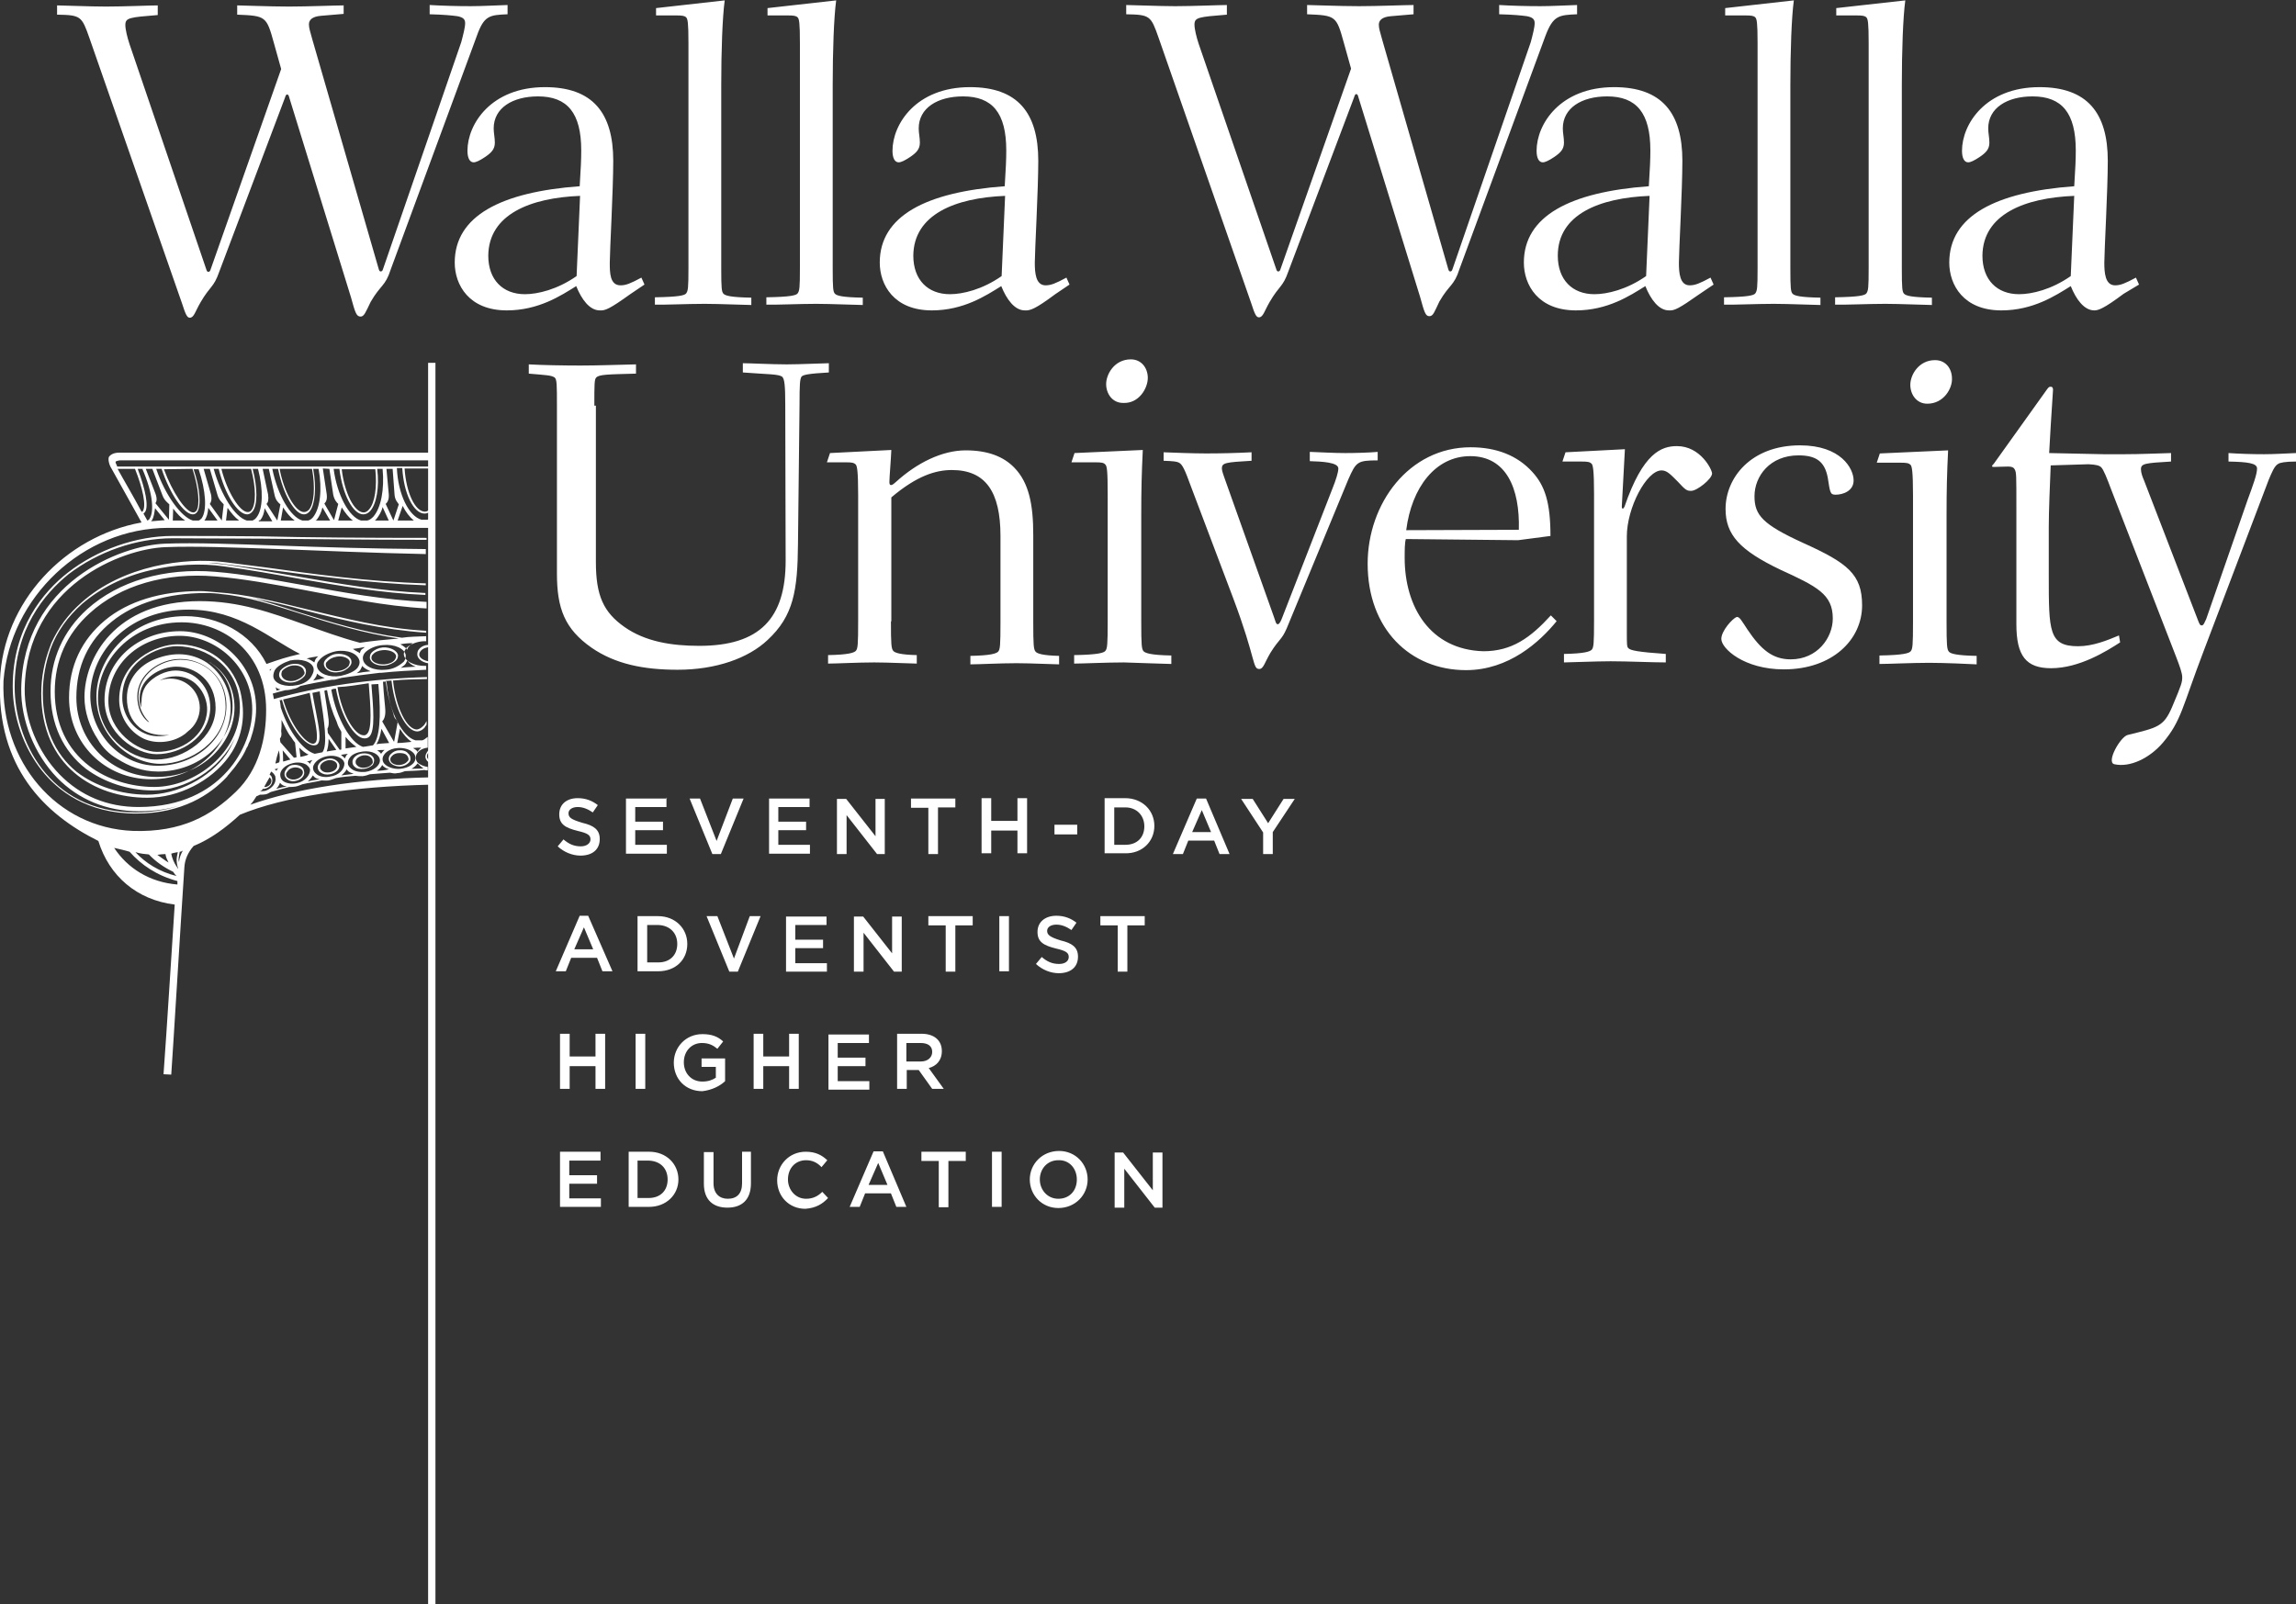
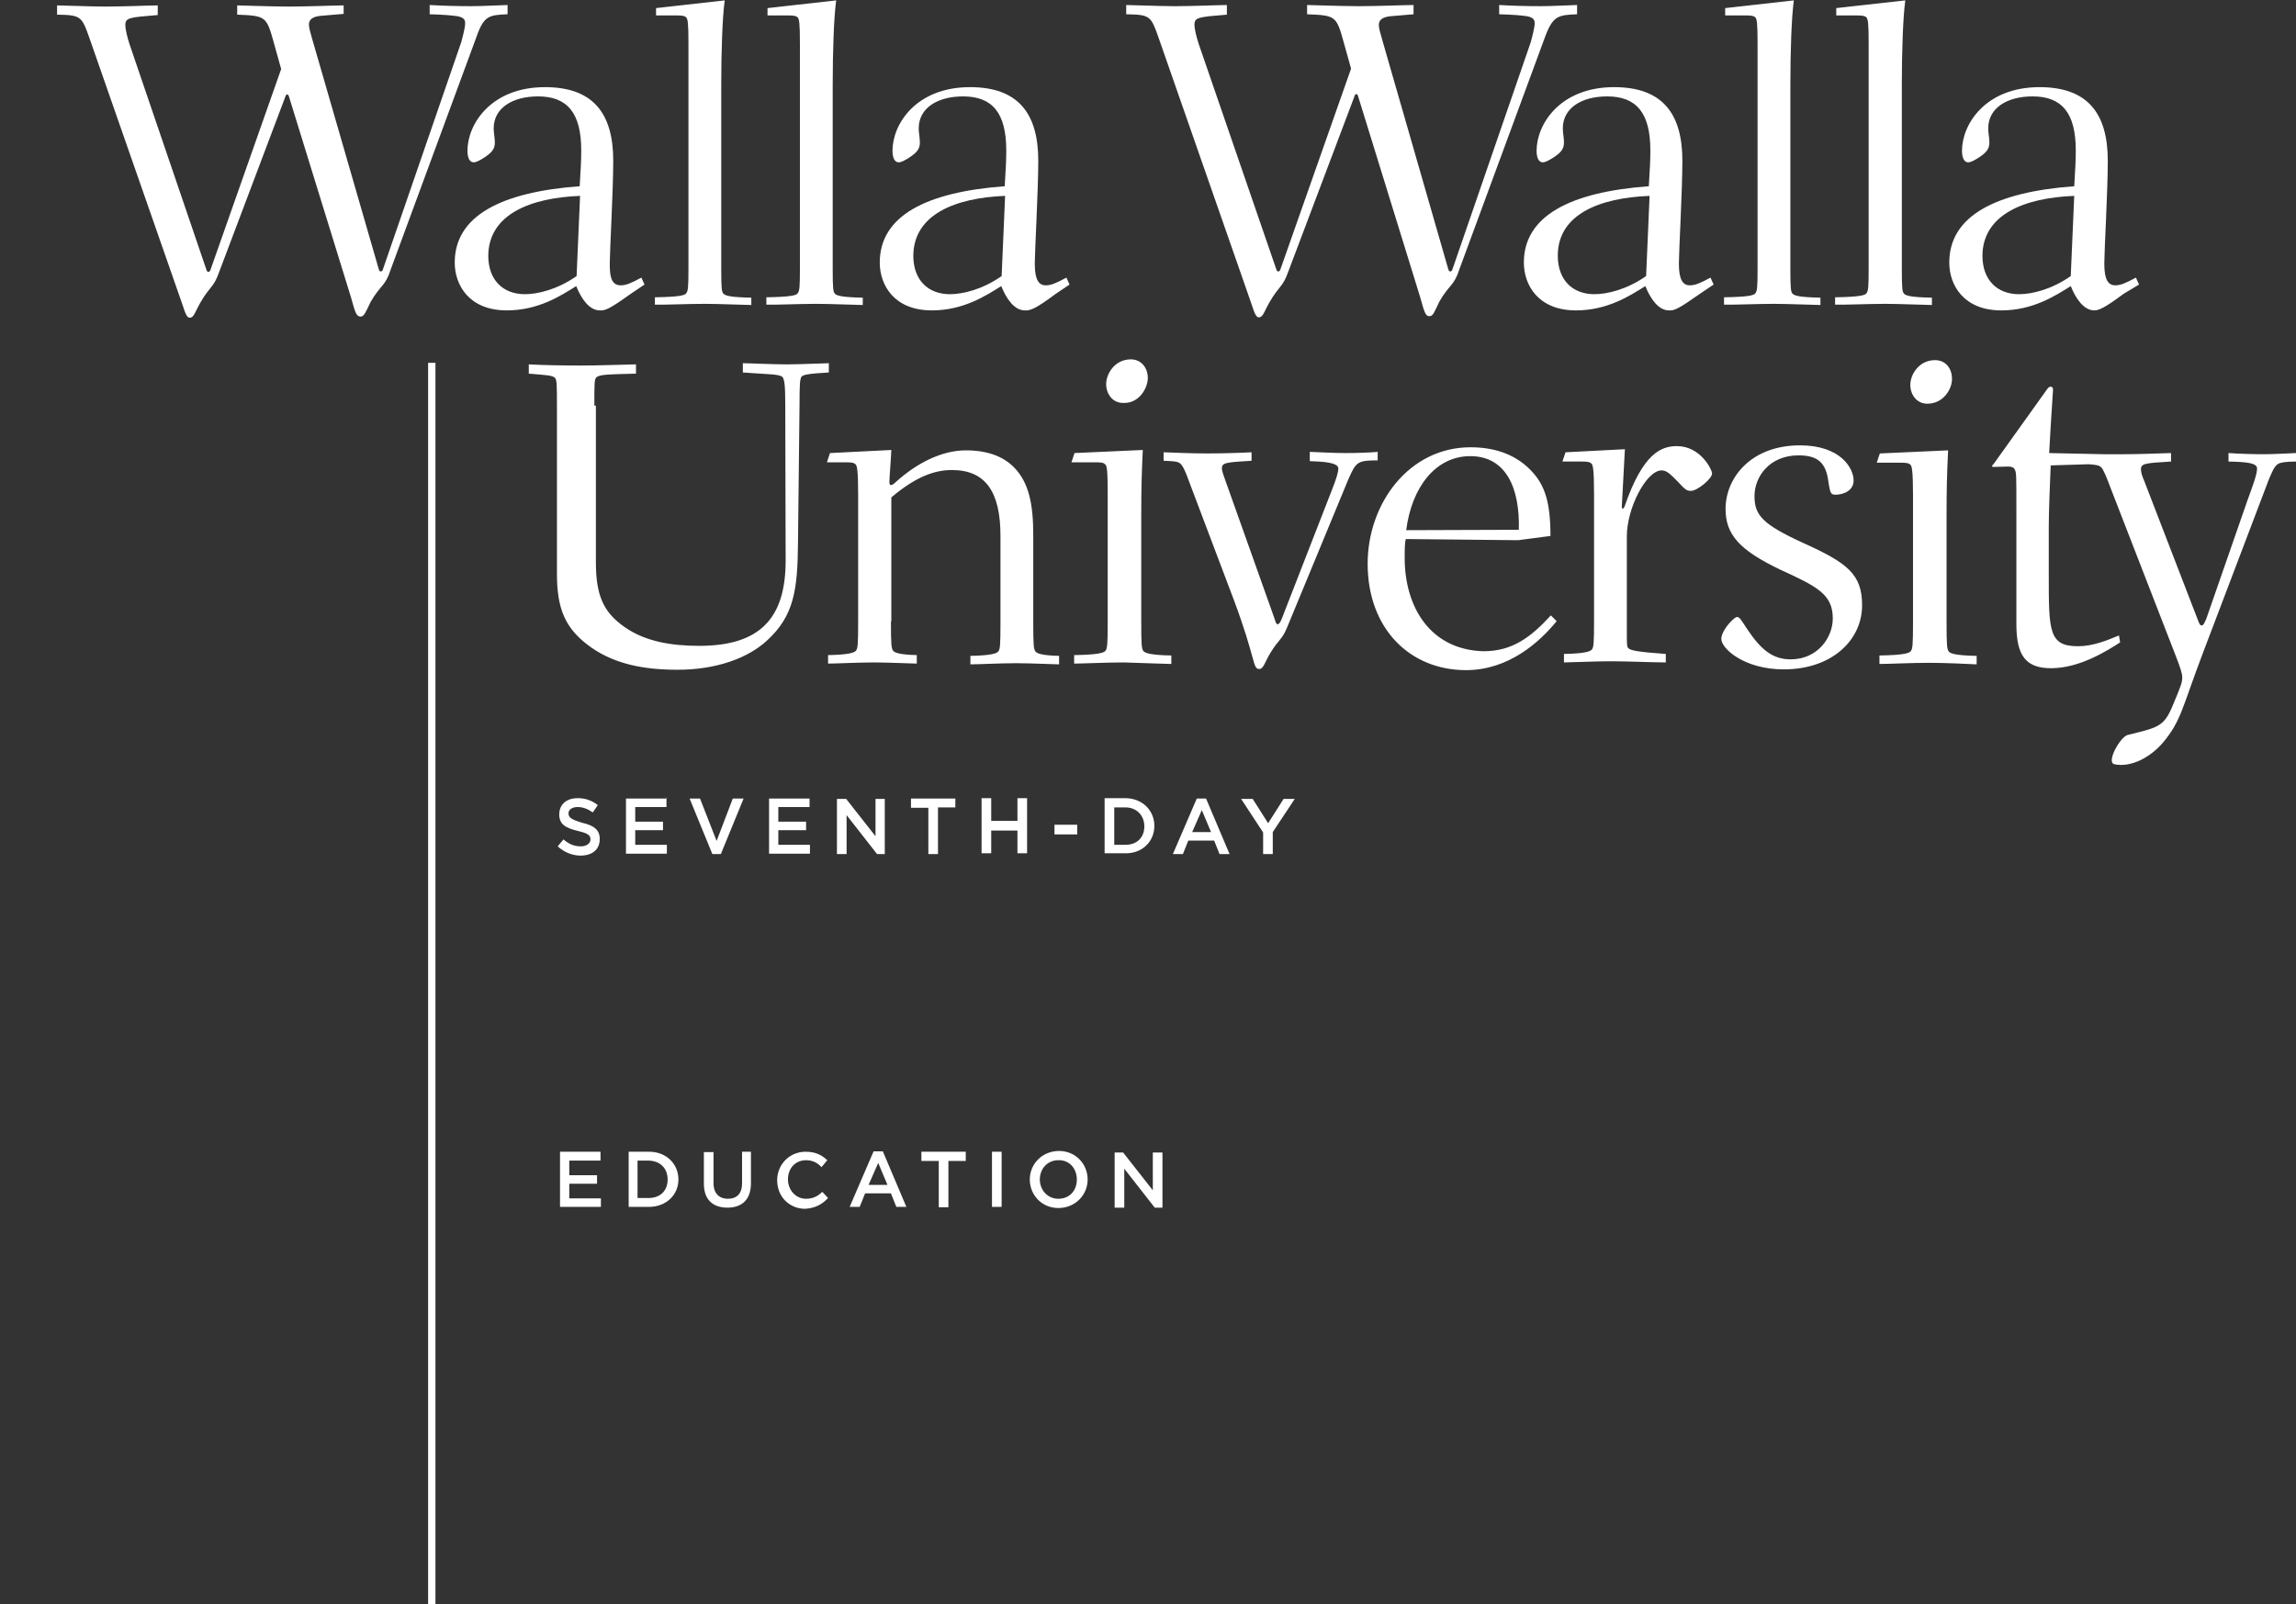
<svg xmlns="http://www.w3.org/2000/svg" version="1.1" id="Ebene_1" x="0px" y="0px" viewBox="0 212.9 595.3 416" enable-background="new 0 212.9 595.3 416" xml:space="preserve">
  <rect x="0" y="212.9" width="595.3" height="416" fill="#333333" stroke="none" />
  <g>
    <path fill="#FFFFFF" d="M147.4,423.8c0-0.9,0.9-1.6,2.4-1.6c1.3,0,2.6,0.5,3.9,1.4l1.3-1.9c-1.4-1.1-3.1-1.8-5.2-1.8   c-2.9,0-4.8,1.6-4.8,4.2c0,2.6,1.6,3.5,4.8,4.3c2.6,0.6,3.3,1.1,3.3,2.2c0,1-1,1.8-2.5,1.8c-1.8,0-3.1-0.6-4.5-1.8l-1.5,1.8   c1.6,1.5,3.8,2.4,5.9,2.4c3,0,5-1.5,5-4.3c0-2.4-1.5-3.5-4.5-4.2C148,425.4,147.4,424.9,147.4,423.8 M172.9,420h-10.6v14.3h10.6   V432h-8.2v-3.8h7.2V426h-7.2v-3.8h8.1v-2.4h0.1V420z M185.8,431l-4.3-11h-2.7l5.9,14.4h2.2l5.9-14.4h-2.8L185.8,431z M209.9,420   h-10.5v14.3H210V432h-8.2v-3.8h7.2V426h-7.2v-3.8h8.1L209.9,420L209.9,420z M227.1,429.9l-7.7-9.8h-2.4v14.3h2.5v-10.1l7.9,10.1h2   v-14.3H227v9.8H227.1z M243.2,422.3h4.5V420h-11.5v2.4h4.5v12h2.5v-12H243.2z M263.8,428.3v5.9h2.5v-14.3h-2.5v5.9H257v-5.9h-2.5   v14.3h2.5v-5.9H263.8z M279.3,426.8h-5.9v2.5h5.9V426.8z M299.3,427.1c0-4-3.1-7.2-7.6-7.2h-5.3v14.3h5.3   C296.2,434.3,299.3,431.1,299.3,427.1 M296.7,427.2c0,2.9-1.9,4.8-4.9,4.8h-2.9v-9.7h2.9C294.7,422.3,296.7,424.4,296.7,427.2    M312.7,420h-2.4l-6.2,14.4h2.6l1.4-3.5h6.7l1.4,3.5h2.6L312.7,420z M314,428.7h-4.9l2.5-5.7L314,428.7z M330,428.7l5.7-8.6h-2.9   l-4,6.3l-4-6.3h-3l5.7,8.7v5.6h2.5L330,428.7L330,428.7z" />
-     <path fill="#FFFFFF" d="M152.5,450.4h-2.2l-6.2,14.4h2.6l1.4-3.5h6.7l1.4,3.5h2.6L152.5,450.4z M153.8,459.1h-4.9l2.5-5.7   L153.8,459.1z M178.2,457.7c0-4-3.1-7.2-7.6-7.2h-5.3v14.3h5.3C175.2,464.8,178.2,461.8,178.2,457.7 M175.6,457.7   c0,2.9-1.9,4.8-4.9,4.8h-2.9v-9.7h2.9C173.6,452.9,175.6,454.8,175.6,457.7 M190.3,461.5l-4.3-11h-2.8l5.9,14.4h2.2l5.9-14.4h-2.8   L190.3,461.5z M214.4,450.6h-10.6v14.3h10.6v-2.2h-8.2v-3.9h7.2v-2.2h-7.2v-3.8h8.1v-2.2L214.4,450.6L214.4,450.6z M231.5,460.4   l-7.7-9.8h-2.4v14.3h2.5v-10.1l7.9,10.1h2v-14.3h-2.5v9.8H231.5z M247.7,452.9h4.5v-2.4h-11.5v2.4h4.5v12h2.5v-12H247.7z    M259.1,464.8h2.5v-14.3h-2.5V464.8z M271.5,454.3c0-0.9,0.9-1.6,2.4-1.6c1.3,0,2.6,0.5,3.9,1.4l1.3-1.9c-1.4-1.1-3.1-1.8-5.2-1.8   c-2.9,0-4.9,1.6-4.9,4.2c0,2.6,1.6,3.5,4.8,4.3c2.6,0.6,3.3,1.1,3.3,2.2c0,1.1-1,1.8-2.5,1.8c-1.8,0-3.1-0.6-4.5-1.8l-1.5,1.8   c1.6,1.5,3.8,2.4,5.9,2.4c3,0,5-1.5,5-4.3c0-2.4-1.5-3.5-4.5-4.2C272.1,455.9,271.5,455.3,271.5,454.3 M292.3,452.9h4.5v-2.4h-11.5   v2.4h4.5v12h2.5v-12H292.3z" />
-     <path fill="#FFFFFF" d="M154.4,489.4v5.9h2.5V481h-2.5v5.9h-6.7V481h-2.5v14.3h2.5v-5.9H154.4z M164.8,495.3h2.5V481h-2.5V495.3z    M188,493.3v-5.9h-6.1v2.2h3.7v2.8c-0.9,0.6-2,1-3.5,1c-2.9,0-4.8-2.2-4.8-5c0-2.8,1.9-5,4.7-5c1.8,0,2.9,0.6,4,1.5l1.5-1.9   c-1.4-1.3-3-1.9-5.4-1.9c-4.3,0-7.4,3.4-7.4,7.4c0,4.2,3,7.4,7.4,7.4C184.6,495.6,186.6,494.6,188,493.3 M204.6,489.4v5.9h2.5V481   h-2.5v5.9h-6.7V481h-2.5v14.3h2.5v-5.9H204.6z M225.3,481.2h-10.5v14.3h10.6v-2.2h-8.2v-3.9h7.2v-2.2h-7.2v-3.8h8.1L225.3,481.2   L225.3,481.2z M244.7,495.3l-3.9-5.4c1.9-0.5,3.4-1.9,3.4-4.4c0-2.8-2-4.5-5.3-4.5h-6.3v14.3h2.5v-4.9h3.1l3.5,4.9h3.1v0H244.7z    M241.7,485.7c0,1.4-1.1,2.5-3,2.5H235v-4.8h3.7C240.6,483.4,241.7,484.2,241.7,485.7" />
    <path fill="#FFFFFF" d="M155.7,511.6h-10.5v14.3h10.6v-2.2h-8.2v-3.8h7.2v-2.2h-7.2v-3.8h8.1L155.7,511.6L155.7,511.6z    M175.9,518.8c0-4-3.1-7.2-7.6-7.2H163v14.3h5.3C172.7,525.9,175.9,522.8,175.9,518.8 M173.1,518.8c0,2.9-1.9,4.8-4.9,4.8h-2.9   v-9.7h2.9C171.2,514,173.1,515.9,173.1,518.8 M194.9,511.6h-2.5v8.2c0,2.6-1.3,4-3.7,4c-2.2,0-3.7-1.4-3.7-4v-8.1h-2.5v8.2   c0,4.2,2.4,6.2,6.1,6.2s6.1-2,6.1-6.3V511.6z M214.7,523.6l-1.5-1.6c-1.1,1.1-2.4,1.8-4.2,1.8c-2.8,0-4.7-2.4-4.7-5   c0-2.9,1.9-5,4.7-5c1.6,0,2.9,0.6,4,1.8l1.5-1.8c-1.4-1.3-3-2.2-5.6-2.2c-4.3,0-7.4,3.4-7.4,7.4c0,4.2,3.1,7.4,7.3,7.4   C211.6,526.2,213.3,525.1,214.7,523.6 M228.9,511.5h-2.4l-6.2,14.4h2.6l1.4-3.5h6.7l1.4,3.5h2.6L228.9,511.5z M230.1,520.2h-4.9   l2.5-5.7L230.1,520.2z M245.9,514h4.5v-2.4h-11.5v2.4h4.5v12h2.5v-12H245.9z M257.2,525.9h2.5v-14.3h-2.5V525.9z M282,518.8   c0-4-3.1-7.4-7.4-7.4c-4.4,0-7.6,3.4-7.6,7.4c0,4,3.1,7.4,7.4,7.4C278.8,526.2,282,522.8,282,518.8 M279.2,518.8c0,2.9-1.9,5-4.8,5   c-2.9,0-4.8-2.4-4.8-5c0-2.7,1.9-5,4.8-5C277.3,513.7,279.2,516,279.2,518.8 M298.9,521.6l-7.7-9.8H289v14.3h2.5v-10.1l7.9,10.1h2   v-14.3h-2.5V521.6L298.9,521.6L298.9,521.6z" />
    <path fill="#FFFFFF" d="M554.6,286.7l-0.8-1.8c-2.8,1.5-4,2-5.4,2c-2.6,0-2.8-3.3-2.8-5.9c0-2.9,0.9-18.9,0.9-26.4   c0-12.4-5.3-19.1-17.7-19.1c-14,0-20.1,9.6-20.1,16.5c0,1.9,0.6,3,1.6,3c0.6,0,1.5-0.4,3-1.4c1.6-1.1,2.5-2,2.5-3.7   c0-1.4-0.3-2.4-0.3-3.7c0-5.3,4.9-8.3,11.5-8.3c7.6,0,11.2,4.3,11.2,14c0,2.4-0.1,4.5-0.4,9.3c-20.4,1.5-32.4,7.7-32.4,19.8   c0,5.8,3.7,12.4,13.5,12.4c8.2,0,14-3.8,18-6.3c1.4,3.5,3.5,6.3,6.1,6.3c1,0,2.4-0.4,7.6-4.3L554.6,286.7z M537.8,263.7l-0.9,20.8   c-5,3.5-10.1,4.7-13.4,4.7c-5.7,0-9.5-3.7-9.5-10C514.1,268.5,524.9,264.2,537.8,263.7 M488.8,291.7c3.8,0,10.6,0.3,12.1,0.3v-1.9   c-5.3-0.1-6.7-0.5-7.2-1c-0.5-0.5-0.6-1.4-0.6-6.6v-47.6c0-8.7,0.3-17.5,0.9-21.9l-17.9,2v1.9h5.2c1.6,0,2.2,0.1,2.6,0.5   c0.4,0.4,0.6,1.3,0.6,6.7v58.3c0,5.2-0.1,5.9-0.6,6.6c-0.4,0.5-1.8,0.9-8.1,1v1.9C478.1,292,484.4,291.7,488.8,291.7 M459.9,291.7   c3.8,0,10.6,0.3,12.1,0.3v-1.9c-5.3-0.1-6.7-0.5-7.2-1c-0.5-0.5-0.6-1.4-0.6-6.6v-47.6c0-8.7,0.3-17.5,0.9-21.9l-17.8,2v1.9h5.2   c1.6,0,2.2,0.1,2.6,0.5c0.4,0.4,0.6,1.3,0.6,6.7v58.3c0,5.2-0.1,5.9-0.6,6.6c-0.4,0.5-1.8,0.9-8.1,1v1.9   C449.1,292,455.4,291.7,459.9,291.7 M440.6,289.2l3.7-2.5l-0.8-1.8c-2.8,1.5-4,2-5.4,2c-2.6,0-2.8-3.3-2.8-5.9   c0-2.9,0.9-18.9,0.9-26.4c0-12.4-5.3-19.1-17.7-19.1c-14,0-20.1,9.6-20.1,16.5c0,1.9,0.6,3,1.6,3c0.6,0,1.5-0.4,3-1.4   c1.6-1.1,2.5-2,2.5-3.7c0-1.4-0.3-2.4-0.3-3.7c0-5.3,4.9-8.3,11.5-8.3c7.6,0,11.2,4.3,11.2,14c0,2.4-0.1,4.5-0.4,9.3   c-20.4,1.5-32.4,7.7-32.4,19.8c0,5.8,3.7,12.4,13.5,12.4c8.2,0,14-3.8,18-6.3c1.4,3.5,3.5,6.3,6.1,6.3   C434.1,293.5,435.2,293,440.6,289.2 M427.7,263.7l-0.9,20.8c-5,3.5-10.1,4.7-13.4,4.7c-5.7,0-9.5-3.7-9.5-10   C403.9,268.5,414.7,264.2,427.7,263.7 M408.9,216.6v-2.4c-3.3,0.1-6.7,0.3-9.5,0.3c-3.5,0-7.4-0.1-10.7-0.3v2.4   c3.8,0.1,5.7,0.3,7.2,0.5c1.5,0.3,2,0.8,2,1.8c0,1.1-0.5,3-1,4.9l-20.3,58.9c-0.1,0.4-0.3,0.6-0.6,0.6c-0.3,0-0.4-0.3-0.5-0.6   l-17.1-59.4c-0.6-2.2-0.9-3-0.9-4c0-1.1,0.8-2,3.1-2.2l5.9-0.5v-2.4c-2.2,0-9.3,0.3-14.1,0.3c-5.3,0-11.8-0.3-13.5-0.3v2.4   c7.4,0.3,7.6,0.4,9.5,7.3l1.9,6.8l-18.3,52c-0.1,0.4-0.3,0.6-0.6,0.6c-0.3,0-0.4-0.3-0.5-0.6l-20.1-58.4c-0.6-1.8-1.1-3.9-1.1-5   c0-1.9,1-2,8.4-2.6v-2.5c-2,0-8.8,0.3-13.4,0.3c-4.3,0-11-0.3-12.7-0.3v2.4c6.2,0.1,6.4,0.4,8.4,6.1l24,68.8c0.9,2.8,1.3,3.7,2,3.7   c1.1,0,1.4-1.6,2.8-4c2.5-4.3,3.4-3.8,4.8-7.8l17.1-45.3c0.1-0.4,0.3-0.8,0.5-0.8c0.4,0,0.5,0.4,0.6,0.8l16,51.8c1.1,4,1.4,5,2.4,5   s1.3-1.1,2.6-3.8c2.6-4.5,3.8-4,5.2-8.4l22.3-60.5C402.7,216.9,404.2,216.8,408.9,216.6 M273.6,289.2l3.7-2.5l-0.8-1.8   c-2.8,1.5-4,2-5.4,2c-2.6,0-2.8-3.3-2.8-5.9c0-2.9,0.9-18.9,0.9-26.4c0-12.4-5.3-19.1-17.7-19.1c-14,0-20.1,9.6-20.1,16.5   c0,1.9,0.6,3,1.6,3c0.6,0,1.5-0.4,3-1.4c1.6-1.1,2.5-2,2.5-3.7c0-1.4-0.3-2.4-0.3-3.7c0-5.3,4.9-8.3,11.5-8.3   c7.6,0,11.2,4.3,11.2,14c0,2.4-0.1,4.5-0.4,9.3c-20.4,1.5-32.4,7.7-32.4,19.8c0,5.8,3.7,12.4,13.5,12.4c8.2,0,14-3.8,18-6.3   c1.4,3.5,3.5,6.3,6.1,6.3C267.1,293.5,268.5,293,273.6,289.2 M260.6,263.7l-0.9,20.8c-5,3.5-10.1,4.7-13.4,4.7   c-5.7,0-9.5-3.7-9.5-10C236.9,268.5,247.7,264.2,260.6,263.7 M211.6,291.7c3.8,0,10.6,0.3,12.1,0.3v-1.9c-5.3-0.1-6.7-0.5-7.2-1   c-0.5-0.5-0.6-1.4-0.6-6.6v-47.6c0-8.7,0.3-17.5,0.9-21.9l-17.8,2v1.9h5.2c1.6,0,2.2,0.1,2.6,0.5c0.4,0.4,0.6,1.3,0.6,6.7v58.3   c0,5.2-0.1,5.9-0.6,6.6c-0.4,0.5-1.8,0.9-8.1,1v1.9C200.9,292,207.2,291.7,211.6,291.7 M182.7,291.7c3.8,0,10.6,0.3,12.1,0.3v-1.9   c-5.3-0.1-6.7-0.5-7.2-1c-0.5-0.5-0.6-1.4-0.6-6.6v-47.6c0-8.7,0.3-17.5,0.9-21.9l-17.8,2v1.9h5.2c1.6,0,2.2,0.1,2.6,0.5   c0.4,0.4,0.6,1.3,0.6,6.7v58.3c0,5.2-0.1,5.9-0.6,6.6c-0.4,0.5-1.8,0.9-8.1,1v1.9C172,292,178.2,291.7,182.7,291.7 M163.4,289.2   l3.7-2.5l-0.8-1.8c-2.8,1.5-4,2-5.4,2c-2.8,0-2.8-3.3-2.8-5.9c0-2.9,0.9-18.9,0.9-26.4c0-12.4-5.3-19.1-17.7-19.1   c-14,0-20.1,9.6-20.1,16.5c0,1.9,0.6,3,1.6,3c0.6,0,1.5-0.4,3-1.4c1.6-1.1,2.5-2,2.5-3.7c0-1.4-0.3-2.4-0.3-3.7   c0-5.3,4.9-8.3,11.5-8.3c7.6,0,11.2,4.3,11.2,14c0,2.4-0.1,4.5-0.4,9.3c-20.4,1.5-32.4,7.7-32.4,19.8c0,5.8,3.7,12.4,13.5,12.4   c8.2,0,14-3.8,18-6.3c1.4,3.5,3.5,6.3,6.1,6.3C156.9,293.5,158.1,293,163.4,289.2 M150.4,263.7l-0.9,20.8c-5,3.5-10.1,4.7-13.4,4.7   c-5.7,0-9.5-3.7-9.5-10C126.7,268.5,137.5,264.2,150.4,263.7 M131.6,216.6v-2.4c-3.3,0.1-6.7,0.3-9.5,0.3c-3.5,0-7.3-0.1-10.7-0.3   v2.4c3.8,0.1,5.7,0.3,7.2,0.5c1.5,0.3,2,0.8,2,1.8c0,1.1-0.5,3-1,4.9l-20.3,58.9c-0.1,0.4-0.3,0.6-0.6,0.6c-0.3,0-0.4-0.3-0.5-0.6   l-17.2-59.5c-0.6-2.2-0.9-3-0.9-4c0-1.1,0.8-2,3.1-2.2l5.9-0.5v-2.2c-2.2,0-9.3,0.3-14.1,0.3c-5.3,0-11.8-0.3-13.5-0.3v2.4   c7.4,0.3,7.6,0.4,9.5,7.3l1.9,6.8l-18.3,52c-0.1,0.4-0.3,0.6-0.6,0.6c-0.3,0-0.4-0.3-0.5-0.6l-19.9-58.4c-0.6-1.8-1.1-3.9-1.1-5   c0-1.9,1-2,8.4-2.6v-2.5c-2,0-8.8,0.3-13.4,0.3c-4.3,0-11-0.3-12.7-0.3v2.4c6.2,0.1,6.4,0.4,8.4,6.1l24,68.8c0.9,2.8,1.3,3.7,2,3.7   c1.1,0,1.4-1.6,2.8-4c2.5-4.3,3.4-3.8,4.8-7.8l17.1-45.3c0.1-0.4,0.3-0.8,0.5-0.8c0.4,0,0.5,0.4,0.6,0.8l16,51.8c1.1,4,1.4,5,2.5,5   c0.9,0,1.3-1.1,2.6-3.8c2.6-4.5,3.8-4,5.2-8.4l22.3-60.5C125.5,216.9,126.9,216.8,131.6,216.6" />
    <path fill="#FFFFFF" d="M154.1,318.1c0-5.6,0-6.8,0.5-7.3c0.8-0.8,3-0.8,10.3-1v-2.4c-4.8,0.1-9.7,0.3-14.4,0.3   c-4.3,0-10-0.1-13.4-0.3v2.4c4.5,0.4,5.8,0.4,6.7,1c0.6,0.5,0.6,1.9,0.6,7.3v43.5c0,9.1,2,14.4,9,19.3c6.1,4.2,13.4,5.7,22.3,5.7   c10,0,18.3-3,23.3-7.7c6.8-6.3,7.8-12.9,7.9-25.1l0.4-35.9c0-5.4,0.1-6.6,0.5-7.3c0.4-0.5,1.8-0.8,7.1-1.1v-2.4   c-1.4,0-7.3,0.3-10.9,0.3c-3.9,0-9.6-0.3-11.4-0.3v2.4c6.6,0.5,9.2,0.4,10.2,1.1c0.6,0.6,0.8,2.2,0.8,7.3c0,15.9,0.1,27.6,0.1,40.4   c0,15-6.7,22.1-22.4,22.1c-7.2,0-14-1.1-19.4-4.9c-5.4-3.8-7.4-8.1-7.4-16.8v-40.6L154.1,318.1L154.1,318.1z M231,374   c0,6.1,0.1,7.1,0.6,7.7c0.4,0.5,1.8,1,6.1,1.1v2.2c-1.4,0-7.3-0.3-11-0.3c-4.4,0-9.7,0.3-12,0.3v-2.2c5.3-0.1,6.7-0.6,7.2-1.1   c0.5-0.6,0.6-1.5,0.6-7.7v-32.8c0-6.3-0.3-7.4-0.6-7.8c-0.5-0.5-1-0.6-2.6-0.6h-4.9l0.8-2.4l15.9-0.8c-0.1,2.6-0.5,7.1-0.5,8.3   c0,0.5,0.1,0.8,0.4,0.8c0.3,0,0.5-0.1,1.4-0.9c5.3-4.8,11.8-8.1,18-8.1c5.7,0,9.8,1.6,12.6,4.5c3.8,3.9,4.9,9.6,4.9,17.4v22.6   c0,6.1,0.1,7.1,0.6,7.7c0.4,0.5,1.8,1,6.1,1.1v2.2c-1.4,0-7.3-0.3-11-0.3c-4.4,0-9.7,0.3-12,0.3V383c5.3-0.1,6.7-0.6,7.2-1.1   c0.5-0.6,0.6-1.5,0.6-7.7v-22.3c0-11.5-3.9-17.1-12.6-17.1c-4.2,0-9.1,1.5-15.7,7.1v32.2L231,374L231,374z M303.7,385.1v-2.2   c-5.3-0.1-6.7-0.6-7.2-1.1c-0.5-0.6-0.6-1.5-0.6-7.7v-27.6c0-6.7,0.1-10.6,0.4-16.9l-17.7,0.8l-0.8,2.4h6.2c1.6,0,2.2,0.1,2.6,0.6   c0.4,0.4,0.6,1.4,0.6,7.8V374c0,6.1-0.1,7.1-0.6,7.7c-0.4,0.5-1.8,1-8.1,1.1v2.2c2.2,0,8.4-0.3,12.9-0.3   C295.3,384.8,302.3,385.1,303.7,385.1 M297.6,310.9c0-2.5-1.6-4.8-4.4-4.8c-4.3,0-6.4,3.9-6.4,6.4c0,2.5,1.6,4.9,4.4,4.9   C295.3,317.6,297.6,313.6,297.6,310.9 M339.7,330.1c2.9,0.1,6.2,0.3,9.1,0.3c2.6,0,6.1-0.1,8.4-0.3v2.2c-5.3,0-5.6,0.4-7.6,4.9   l-16,38.7c-1.3,3-1.9,2.6-4.2,6.3c-1.5,2.5-1.8,4.2-2.9,4.2c-1.8,0-0.8-2.5-6.7-18.2l-11-29.1c-1.6-4.4-2.2-5.7-3.1-6.2   c-0.6-0.3-1.3-0.4-4-0.5v-2.2c2.6,0.1,7.6,0.3,11,0.3c3.8,0,7.9-0.1,11.8-0.3v2.2c-6.7,0.4-7.7,0.5-7.7,2c0,0.6,0.5,2,0.8,2.8   l12.7,35.7c0.4,1.1,0.5,1.9,1,1.9c0.4,0,0.8-0.8,1.1-1.6l13-33.4c1-2.5,1.6-4.4,1.6-5.4c0-1.6-4.2-1.8-7.4-1.9V330.1L339.7,330.1z    M364.2,357.6c0-1.9,0-3.9,0.3-4.9l29.1,0.3l8.4-1.1c0-8.6-1.4-13-4.7-16.6c-3.8-4.2-9.2-6.4-16-6.4c-16,0-26.7,14.6-26.7,30.2   c0,16.9,11,27.6,25.5,27.6c11.1,0,19.1-7.3,23.5-12.7l-1.5-1.5c-5.3,5.8-10.1,9.3-17.5,9.3C370.8,381.4,364.2,370.3,364.2,357.6    M364.6,350.4c1.4-11.1,7.6-19.2,16.6-19.2c9.3,0,12.9,8.3,12.6,19.1L364.6,350.4z M420.5,344.2c0,0.4,0,0.6,0.3,0.6   c0.1,0,0.3-0.3,0.4-0.5c4.8-14,9.6-15.7,13.6-15.7c6.1,0,9.1,6.1,9.1,7.1c0,1.4-3.9,4.5-5.4,4.5c-1.1,0-1.4-0.1-3.5-2.4   c-1.9-1.9-2.8-2.9-4.2-2.9c-3.9,0-9,9.7-9,17.1v25c0,2.8,0,3.7,0.4,4c0.5,0.6,2.6,1,9.7,1.5v2.2c-3.5,0-9.8-0.3-14.3-0.3   c-3.8,0-10.6,0.3-12.1,0.3v-2.2c5.3-0.1,6.7-0.6,7.2-1.1c0.5-0.6,0.6-1.5,0.6-7.7V341c0-6.3-0.3-7.4-0.6-7.8   c-0.5-0.5-1-0.6-2.6-0.6h-5l0.8-2.4l15.4-0.8L420.5,344.2z M446.3,378.6c0,2.5,5.9,7.9,16.2,7.9c12.6,0,20.3-7.7,20.3-16.6   c0-8.1-3.8-11-15.3-16.2c-10.5-4.8-12.6-7.2-12.6-12.1c0-5.2,4-10.6,11.4-10.6c4.5,0,6.8,1.5,7.6,5.8c0.6,3.8,0.6,4.4,2,4.4   c2,0,4.7-1,4.7-3.7c0-3.1-3.3-9.1-13.9-9.1c-12.7,0-19.3,8.4-19.3,16.5c0,6.7,3.7,10.7,14.1,15.7c9.6,4.4,13.7,6.4,13.7,12.7   c0,5-4,10.6-10.9,10.6c-4.7,0-7.7-2.5-11.2-7.7c-1.6-2.4-2-3.3-2.8-3.3C449.2,373.3,446.3,376.5,446.3,378.6 M500.2,384.8   c-4.4,0-10.7,0.3-12.9,0.3v-2.2c6.3-0.1,7.7-0.6,8.1-1.1c0.5-0.6,0.6-1.5,0.6-7.7v-32.8c0-6.3-0.3-7.4-0.6-7.8   c-0.5-0.5-1-0.6-2.6-0.6h-6.2l0.8-2.4l17.7-0.8c-0.3,6.2-0.4,10.1-0.4,16.9v27.6c0,6.1,0.1,7.1,0.6,7.7c0.4,0.5,1.8,1,7.2,1.1v2.2   C510.9,385.1,504,384.8,500.2,384.8 M499.7,317.6c-2.8,0-4.4-2.4-4.4-4.9c0-2.6,2.2-6.4,6.4-6.4c2.8,0,4.4,2.2,4.4,4.8   C506.2,313.6,504,317.6,499.7,317.6 M595.3,332.6v-2.2c-2.5,0.1-5.7,0.3-8.3,0.3c-2.9,0-6.3-0.1-9.2-0.3v2.2   c4.9,0.1,7.4,0.4,7.4,1.8c0,1.5-1,4.2-2.5,8.3L572,373.5c-0.3,0.5-0.6,1.6-1.1,1.6s-0.6-0.3-1-1.3l-14-36.3c-0.4-0.9-0.8-2-0.8-2.9   c0-1.5,1.1-1.6,7.8-2v-2.2c-3.8,0.1-7.9,0.3-12,0.3c-1.6,0-3.8,0-5.6,0l-14-0.3c0.6-11.1,1-15.7,1-16.4c0-0.4-0.1-0.8-0.6-0.8   c-0.4,0-0.5,0.1-0.9,0.6L517,333.1c-0.3,0.4-0.5,0.5-0.5,0.6c0,0.3,0.1,0.3,0.6,0.3c0.8,0,2-0.1,3.5-0.1c1.3,0,1.6,0.4,1.8,0.8   c0.4,0.8,0.4,1.3,0.4,10.1v30c0,8.2,2.5,11.4,9,11.4c7.4,0,14.5-4.5,17.9-6.7l-0.3-1.8c-3.1,1.3-6.8,2.8-10.6,2.8   c-7.6,0-7.6-3.9-7.6-18.4v-12.6c0-3.9,0.3-11.1,0.5-15.9l9.8-0.3c1.9,0.1,2.8,0.3,3.3,0.8c0.6,0.6,1.4,2.6,2.6,5.8l16.8,43.3   c1,2.6,1.6,4.3,1.6,5.3c0,1.3-0.1,1.8-2.6,7.7c-2.2,5.2-3.8,5.4-11.5,7.3c-1.9,0.4-5.7,7.1-3.5,7.6c4,0.9,9.1-1.5,12.6-5.6   c4.8-5.7,5-9.2,10.5-23.6l16.9-44.5c0.8-1.9,1.5-3.7,2.5-4.2C591.1,332.9,592.5,332.6,595.3,332.6" />
    <line fill="none" x1="111.9" y1="629" x2="111.9" y2="307" />
    <rect x="111" y="307" fill="#FFFFFF" width="1.9" height="321.9" />
-     <path fill="#FFFFFF" d="M108.7,381.2c-0.4,0.4-0.5,0.9-0.5,1.4c0,1.3,1.6,2.4,3.8,2.4h0.1v-0.5H112c-1.6,0-3.3-0.8-3.3-1.8   c0-0.4,0.1-0.6,0.4-1c0.5-0.6,1.5-1,2.6-1c0.1,0,0.1,0,0.3,0v-0.5c-0.1,0-0.3,0-0.3,0C110.4,380,109.3,380.5,108.7,381.2    M75.9,411.3c-0.8,0.1-1.4,0.6-1.8,1.3c-0.3,0.4-0.4,0.9-0.3,1.4c0.3,1.1,1.6,1.8,3,1.4c1.4-0.3,2.4-1.5,2-2.6   C78.7,411.7,77.3,411.1,75.9,411.3 M76.7,415c-1.1,0.3-2.4-0.3-2.5-1c-0.1-0.4,0-0.6,0.3-1c0.3-0.5,0.9-0.9,1.5-1   c1.1-0.3,2.4,0.3,2.5,1C78.7,413.7,78,414.7,76.7,415 M110.3,409.2c0,0.4,0.3,0.9,0.5,1.1c0.3,0.3,0.6,0.5,1.1,0.6v-0.5   c-0.3-0.1-0.6-0.3-0.8-0.5c-0.3-0.3-0.4-0.5-0.4-0.9c0-0.3,0.1-0.6,0.4-0.9c0.3-0.3,0.5-0.4,0.9-0.5v-0.5c-0.5,0.1-0.9,0.4-1.1,0.6   C110.4,408.4,110.3,408.8,110.3,409.2 M31.1,332.3H112v-2H30.7c-0.1,0-1.6,0-2.4,1c-0.4,0.6,0,2.2,0.6,3.1l7.8,14   C16.8,352,0.7,369.1,0,389.4c-0.8,22.4,11.4,34.6,25.5,41.6c2.8,9.1,10,15.3,19.8,16.5c-0.8,11.8-2,31.8-2.9,44l2,0.1   c0.4-5.4,2.5-40.2,3.4-53.7c0.1-2,0.9-3.9,2.4-5.6c4.4-1.8,8.3-4.7,12-8.1c11.4-4.7,28.8-7.3,49.4-7.8v-1.9   c-18.9,0.4-35.2,3-46.7,7.1c0.6-0.6,1.1-1.4,1.6-2.2c0.4-0.1,0.6-0.3,0.9-0.4c0.5,0,1,0,1.5-0.1s0.9-0.4,1.3-0.6   c1.5-0.4,3.1-0.9,4.8-1.3c0.5,0,1,0,1.6-0.1c0.6-0.1,1.3-0.4,1.8-0.6c1.6-0.4,3.4-0.6,5-1c0.5,0,1.1,0.1,1.8,0   c0.6-0.1,1.3-0.4,1.9-0.6c1.6-0.3,3.4-0.5,5-0.6c0.6,0.1,1.3,0.1,1.9,0.1c0.8-0.1,1.4-0.3,1.9-0.5c1.6-0.1,3.4-0.3,5.2-0.4   c0.6,0.1,1.3,0.3,1.9,0.1c0.8,0,1.4-0.3,2-0.5c1.6-0.1,3.4-0.1,5-0.3c0.3,0.1,0.6,0.1,0.9,0.1v-0.9c-0.9-0.1-1.8-0.5-2.5-1   c-0.4-0.4-0.6-0.9-0.6-1.4c0-1.3,1.3-2.4,3.1-2.6V404c-0.5,0.4-1,0.8-1.4,0.9c-0.5,0-1.1,0-1.8,0c-3.3-0.9-6.7-7.1-7.7-15.4   c0.5,0,1-0.1,1.5-0.1c0.8,7.3,3.8,13.2,6.7,13.2c0.6,0,1.4-0.4,1.9-1c0.1-0.3,0.4-0.5,0.5-0.8v-0.9c-0.3,0.5-0.5,1-0.9,1.3   c-0.5,0.5-1,0.8-1.6,0.9c-2.5,0-5.4-5.3-6.2-12.7c2.9-0.3,5.8-0.3,8.8-0.4v-0.5c-14.4,0.4-28,2.4-39.7,5.7   c-0.1-0.5-0.1-0.9-0.3-1.4c1-0.3,2-0.6,3.3-0.9c0.6,0,1.3-0.1,1.9-0.3c0.8-0.1,1.4-0.4,2-0.8c2.6-0.6,5.3-1.1,8.1-1.6   c0.4,0,0.8,0,1.1-0.1c0.5-0.1,1-0.3,1.5-0.4c3.3-0.5,6.4-0.9,9.8-1.3c0.1,0,0.1,0,0.1,0c0.1,0,0.1,0,0.3,0   c3.8-0.4,7.7-0.6,11.7-0.8v-1c0,0,0,0-0.1,0c-3,0.1-5.6-1.3-5.7-3c0,0,0,0,0-0.1l0,0c0-0.5,0.3-1,0.6-1.5c1-1,2.9-1.8,4.8-1.8   c0.1,0,0.3,0,0.4,0v-1.3c-2.2,0.1-4.3,0.1-6.3,0.4c-10.1-1.4-18.9-4.2-27-6.7c-4.3-1.4-8.4-2.8-12.4-3.7c4.8,0.9,9.6,2,14.6,3.4   c9.7,2.5,19.7,4.9,31.1,5.7v-0.5c-11.2-0.6-21.3-3.3-31-5.6c-8.1-2-15.8-3.9-23.3-4.4c-1.4-0.1-2.9-0.3-4.3-0.3l0,0   c-10.1,0-18.7,2.6-24.7,7.6s-9.3,11.8-9.3,20.1c0,11.8,9.3,21.1,21.3,21.1c12.7,0,20.6-9.6,20.6-18.4c0-4.8-2.4-9.2-6.1-11.8   c-3.9-2.6-8.6-2.9-13.4-1c-4.2,1.6-7.4,5.3-7.4,10.1c0,3.3,1.1,5.9,3.3,7.7c3.1,2.5,7.3,1.9,7.7,1.9c-2.2,0.5-4.5,0.5-6.4-0.4   c-3.5-1.5-5.8-5.3-5.8-9.2c0-9.5,9.2-13.4,14.1-13.4c7.9,0,16.4,5.6,16.4,15.9c0,11.8-11.7,20.6-22.2,20.6   c-6.1,0-12.2-1.9-16.8-5.4c-5.8-4.4-9-11.1-9-19.3c0-8.1,3.1-15,9.1-20.4c7.9-7.2,19.7-10.6,32.5-9.5c7.4,0.6,14.9,2,23,3.5   c10.2,1.9,20.7,4.2,31.8,4.8V369c-10.9-0.5-21.4-2.4-31.7-4.3c-8.1-1.4-15.5-2.9-23.1-3.5c-13.1-1.1-25.1,2.4-33.2,9.7   c-6.2,5.6-9.5,13-9.5,21.3c0,8.6,3.3,15.5,9.2,20.1c4.7,3.5,11,5.6,17.3,5.6c8.4,0,17.5-5.4,21.3-13.6c-0.6,1.5-1.4,3-2.2,4.2   c-4.4,6.2-12.7,10.5-20.6,10.5c-6.7,0-13.4-2.2-18.2-5.9c-5.8-4.7-8.8-11.8-8.8-20.4c0-4.2,0.8-8.1,2-11.5   c1.6-4.4,4.4-8.3,8.2-11.7c4.7-4,10.7-7.1,17.7-8.7c6.2-1.5,13.1-1.9,19.1-1c6.6,0.9,12.9,2,18.9,3.1c11,1.9,21.6,3.8,33.3,4.3   v-0.5c-11.7-0.5-22.2-2.4-33.2-4.3c-6.1-1-12.4-2.2-18.9-3.1c-1.3-0.1-2.8-0.3-4.2-0.4c1.4,0,2.9,0.1,4.2,0.3   c3,0.4,6.4,0.8,10.1,1.3c12.4,1.6,27.4,3.7,42.1,4.2v-0.5c-14.8-0.4-29.7-2.5-42-4.2c-3.7-0.5-7.2-0.9-10.1-1.3   c-10.3-1.3-26.4,0.8-37.2,10.5c-3.4,3-5.9,6.4-7.8,10.5l0,0c-0.1,0.4-0.3,0.8-0.4,1.1c-1.4,3.7-2.2,7.7-2.2,12   c0,18.7,13.7,27,27.5,27c8.1,0,16.5-4.3,21.1-10.6c2.4-3.3,4.5-8.3,3.4-15c-0.1-0.8-0.5-2.8-1-3.8C58.9,383.3,52.4,380,46,380   c-5.3,0-15.1,4.3-15.1,14.4c0,4.3,2.6,8.3,6.4,10.1c3.1,1.4,7.2,1,10-0.8c0.5-0.3,0.9-0.6,1.4-1.1c1.9-1.4,3.1-3.7,3.1-6.1   c0-4.2-3.4-7.6-7.6-7.6c-0.9,0-1.8,0.1-2.8,0.5c1.4-0.8,2.9-1.1,4.2-1.1c2.2,0,4.3,0.9,5.7,2.5c1.5,1.6,2.5,4,2.4,6.4   c-0.4,6.7-6.8,10.7-13,10.7c-4.9,0-12.6-5.3-12.6-13.2c0-9.5,8.2-16.9,18.5-16.9c9.1,0,18.8,7.7,18.8,19.1c0,5.9-2.8,12.4-7.3,16.9   c-3.8,3.9-10.7,8.4-22.2,8.4c-8.1,0-15-2.9-20.4-8.4c-5.7-5.8-9.2-14.4-9.1-22.3c0.5-26.7,25.2-36.3,36.5-36.7   c7.9-0.3,17.9,0.1,29.4,0.5c11.1,0.4,23.6,1,38.1,1.3v-1.3c-14.5-0.1-27-0.5-38.1-0.9c-11.5-0.4-21.7-0.8-29.5-0.5   c-11.5,0.4-36.8,10.2-37.3,37.6c-0.1,8.2,3.4,17,9.3,23.1c5.6,5.7,12.9,8.7,21.2,8.7c4.2,0,7.7-0.6,10.6-1.5   c-3.3,1.1-7.1,1.8-11.4,1.8c-23,0-31.4-19.4-31.4-32.5c0-15,7.7-24.2,14-29.3c7.6-5.8,17.5-9.3,26.9-9.3c5.6,0,13.6,0.1,23,0.1   c12.4,0.1,27.4,0.3,42.9,0.3v-0.5c-15.5,0-30.6-0.1-42.9-0.4c-9.3-0.1-17.4-0.1-23-0.1c-9.3,0-19.4,3.5-27.1,9.5   c-6.4,5-14.3,14.4-14.3,29.5c0,7.9,2.8,15.9,7.6,21.9c4,5,11.5,11.1,24.4,11.1c12,0,19.3-5,23.5-9.5l0.1-0.1   c0.1-0.1,0.1-0.3,0.3-0.4c0.6-0.8,1.3-1.5,1.8-2.2c0.4-0.5,0.6-0.9,1-1.4c0.8-1.1,1.4-2.2,1.8-3.1c0.1-0.4,0.4-0.6,0.5-1   c0-0.1,0.1-0.1,0.1-0.3c0.3-0.6,0.5-1.1,0.5-1.1l0,0c0.9-2.6,1.5-5.4,1.5-8.1c0-12-10.2-20.1-19.7-20.1c-11,0-19.6,7.8-19.6,17.8   c0,8.7,8.1,14.1,13.5,14.1c6.4,0,13.5-4.4,13.9-11.7c0.1-2.8-0.8-5.3-2.6-7.2c-1.6-1.8-4-2.8-6.4-2.8s-5.8,1.4-7.7,4   c-0.6,0.9-1.1,2.2-1.1,3.9c-0.1,0.4-0.1,0.9-0.1,1.3c0,0.1,0,0.3,0,0.4c-0.3-0.8-0.4-1.5-0.4-2.5c0-5.2,5.6-8.1,9.5-8.1   c5,0,10.2,3.7,10.2,10.7c0,7.7-8.2,13.4-15.4,13.4c-7.2,0-15.1-6.6-15.1-16c0-9.3,8.3-19.6,21.7-19.6c10.9,0,21.9,7.8,21.9,22.7   c0,7.3-1.8,15.4-7.8,21.2c-6.4,6.2-14.1,10.6-26.7,10.2c-19.9-0.8-34.3-18-33.6-38.9c1.7-21.6,20.5-39.7,42.7-39.7h68.2v-2.5   c-0.4,0.1-0.6,0.3-1,0.4h-1.5c-3.3-0.9-6.1-6.6-6.4-13.4h1.4c0.4,6.6,2.9,11.8,5.8,11.8c0.6,0,1.3-0.3,1.8-0.9v-0.6l-0.1,0.1   c-0.5,0.5-1.1,0.9-1.6,0.9c-2.6,0-4.9-5-5.3-11.2h7.2v-0.5H30.4c-0.1-0.1-0.1-0.3-0.1-0.3c-0.3-0.5-0.4-0.9-0.3-1   C30.1,332.5,30.8,332.3,31.1,332.3 M51.1,393.9c-0.6,3.3-3.3,4.5-5.9,4.8c-4.3,0.3-5.9-3-5.9-3c-0.5,1,0.6,6.1,5.9,6.1   C48.4,401.9,52.1,398.5,51.1,393.9 M71.6,417.5c0.5-0.5,0.8-1,1-1.6c0.1,0.1,0.3,0.4,0.5,0.5c0.4,0.3,0.8,0.4,1.3,0.5   C73.4,417,72.6,417.2,71.6,417.5 M71.7,412.8c-0.1-0.1-0.4-0.3-0.5-0.4c0.4-0.1,0.6-0.1,1-0.3C71.9,412.3,71.8,412.6,71.7,412.8    M77,416c-1.3,0.3-2.5,0.1-3.4-0.4c-0.5-0.3-0.8-0.8-0.9-1.3v-0.1l0,0c-0.3-1.4,1.1-2.9,3.3-3.4c1.3-0.3,2.5-0.1,3.4,0.4   c0.5,0.4,0.9,0.8,1,1.3C80.4,414,79,415.6,77,416 M72.9,402.5c0-0.4,0.1-0.8,0.1-1.3c0-0.5,0-1.1,0-1.6c0.8,1.6,1.5,3.3,2.5,4.5   c0.3,0.4,0.5,0.8,0.6,0.9c0.1,0.1,0.3,0.4,0.4,0.5l0.4,3.8c-0.1,0-0.3,0-0.4,0.1c-0.1,0-0.1,0-0.3,0l-3.5-4c0-0.3-0.1-0.4-0.1-0.6   c0-0.1,0-0.3,0-0.4C72.9,404.1,73.1,403.5,72.9,402.5 M73.3,407.5l2,2.4c-0.6,0.1-1.3,0.4-1.9,0.5   C73.4,409.7,73.4,408.7,73.3,407.5 M77.9,409.2l-0.3-2.4c0.8,0.8,1.5,1.4,2.4,1.8C79.3,408.9,78.5,409.1,77.9,409.2 M81,410   c-0.3,0.4-0.5,0.6-0.6,1c-0.3-0.3-0.4-0.5-0.8-0.6h-0.1C80,410.3,80.5,410.2,81,410 M79.8,415.6c0.5-0.5,1-1,1.3-1.6   c0.1,0.1,0.4,0.4,0.5,0.5c0.4,0.3,0.8,0.4,1.3,0.5C81.8,415.2,80.6,415.3,79.8,415.6 M85.6,414.3c-1.3,0.3-2.8,0-3.5-0.6   c-0.5-0.4-0.8-0.8-0.9-1.3c-0.3-1.4,1.4-3,3.7-3.4c2.2-0.4,4.2,0.5,4.4,1.9C89.3,412.5,87.8,414,85.6,414.3 M84.7,407.8   c0.3-0.8,0.5-1.9,0.5-3.3l2,2.9C86.4,407.5,85.4,407.7,84.7,407.8 M90.2,408.4c-0.1,0.1-0.3,0.3-0.4,0.4c-0.1,0.3-0.3,0.5-0.4,0.8   c-0.3-0.4-0.6-0.6-1-0.9C89.1,408.5,89.6,408.5,90.2,408.4 M89.6,404c0.9,1.1,1.8,1.9,2.8,2.6c-0.9,0.1-1.8,0.3-2.8,0.4V404z    M88.5,414c0.6-0.5,1.1-1,1.4-1.6c0.1,0.3,0.3,0.4,0.5,0.6c0.4,0.3,0.9,0.4,1.3,0.6C90.6,413.7,89.6,413.9,88.5,414 M94.7,413.1   c-1.4,0.1-2.8-0.1-3.7-0.9c-0.5-0.4-0.8-0.9-0.8-1.3c0-0.5,0.1-1,0.5-1.5c0.6-0.9,1.9-1.4,3.4-1.6c2.4-0.3,4.3,0.8,4.4,2.2   C98.6,411.4,96.9,412.8,94.7,413.1 M97.8,407.5c0.6-0.1,1.3-0.1,1.9-0.1c-0.4,0.3-0.6,0.6-0.9,1C98.6,408,98.2,407.8,97.8,407.5    M97.7,412.8c0.6-0.4,1.1-0.9,1.4-1.5c0.1,0.1,0.3,0.4,0.5,0.5c0.4,0.3,0.8,0.5,1.3,0.6C99.7,412.7,98.7,412.8,97.7,412.8    M103.7,412.3c-1.4,0.1-2.8-0.3-3.7-1c-0.5-0.4-0.8-0.9-0.8-1.4c-0.1-1.4,1.6-2.9,4-3c1.4-0.1,2.9,0.3,3.7,1   c0.5,0.4,0.8,0.9,0.8,1.4C107.9,410.8,106.1,412.1,103.7,412.3 M108.8,411.4c0.3,0.3,0.6,0.5,1,0.8c-1,0-2,0.1-3.1,0.1   c0.6-0.4,1.3-0.9,1.5-1.4C108.5,411.1,108.7,411.2,108.8,411.4 M109.2,406.8c-0.4,0.4-0.8,0.8-1,1.1c-0.1-0.3-0.3-0.5-0.5-0.6   c-0.1-0.1-0.5-0.3-0.6-0.4C107.8,406.8,108.5,406.8,109.2,406.8 M103.7,401.9c0.9,1.5,1.9,2.6,3,3.4c-1.1,0.1-2.5,0.3-3.7,0.3   L103.7,401.9z M99.1,400c0.4-0.4,0.9-1.3,0.8-3c0-0.6-0.4-3.7-0.6-7.3c0.3,0,0.6,0,0.9-0.1c0.3,3.1,0.9,5.9,1.8,8.4   c0.1,0.8,0.5,1.4,0.8,1.6c0.1,0.3,0.1,0.4,0.3,0.6l-0.9,5h-0.1L99.1,400C99.1,400.1,99.1,400.1,99.1,400 M100.9,405.6   c-1,0.1-2.2,0.1-3.3,0.3c0.6-0.9,1-2.2,1.3-4L100.9,405.6z M95.6,390.1c0.5,6.3,0.9,11.7-0.4,13.1c-0.3,0.3-0.5,0.4-0.9,0.4   c-2.4,0-5.7-5.6-6.8-12.5C90.1,391,92.9,390.5,95.6,390.1 M87.1,391.5c1.3,7.3,4.8,12.9,7.4,12.9c0.5,0,0.9-0.1,1.3-0.5   c1.5-1.6,1-7.2,0.5-13.5c0.5,0,1.1-0.1,1.8-0.1c0.8,8.8,0.3,14.1-1.4,15.9l0,0c-0.9,0.1-1.6,0.3-2.6,0.4c-3.1-1-6.8-7.1-8.2-14.8   C86.1,391.6,86.7,391.5,87.1,391.5 M84.8,391.9c0.5,3,1.4,5.8,2.5,8.2c0.3,1.1,0.8,1.9,1.1,2.4c0,0.1,0.1,0.1,0.1,0.3v4.5   c-0.1,0-0.3,0-0.4,0.1L85,403c0-0.4-0.1-0.8-0.1-1.1c0.3-0.5,0.4-1.3,0.3-2.4c-0.1-0.8-0.5-3.7-1.1-7.4   C84.3,391.9,84.6,391.9,84.8,391.9 M80.3,392.6c0.3,1.6,0.6,3.4,0.9,4.8c0.8,4,1.4,7.2,0.6,8.1c-0.1,0.1-0.4,0.3-0.6,0.3   c-2,0-5.9-4.9-7.8-11.5C75.6,393.8,78,393.2,80.3,392.6 M73.1,394.4c1.8,6.6,5.7,11.8,8.3,11.8c0.4,0,0.8-0.1,1-0.4   c0.9-1.1,0.3-4.2-0.5-8.4c-0.3-1.4-0.6-3.1-0.9-4.8c0.6-0.1,1.3-0.3,1.9-0.4L83,393c1.1,7.1,2,13.1,0.6,15c-0.6,0.1-1.4,0.3-2,0.4   c-2.8-0.8-6.6-5.3-8.8-12c-0.1-0.6-0.1-1.3-0.3-1.9C72.7,394.5,72.8,394.5,73.1,394.4 M72.3,407.5c0.3,1.3,0.3,2.5,0.1,3.1   c-0.4,0.1-0.6,0.3-1,0.3C71.6,409.9,71.9,408.7,72.3,407.5 M71.7,392c-0.1-0.3-0.1-0.6-0.3-0.9c0.4,0.3,0.8,0.5,1.3,0.6   C72.6,391.8,72.1,391.9,71.7,392 M77,390.6c-2.9,0.6-5.7-0.3-6.1-2c-0.1-0.5,0-1.1,0.3-1.8c0.6-1.1,2.2-2,4-2.6   c2.9-0.6,5.7,0.3,6.1,2c0.1,0.5,0,1.1-0.4,1.8C80.3,389.4,78.7,390.3,77,390.6 M79.5,383.7c0.9-0.3,1.9-0.4,3-0.6   c-0.1,0.1-0.4,0.4-0.5,0.5c-0.3,0.4-0.4,0.8-0.5,1.1C80.8,384.2,80.1,383.8,79.5,383.7 M81.2,389.4c0.3-0.3,0.4-0.5,0.6-0.8   c0.3-0.4,0.3-0.6,0.4-1c0.5,0.5,1.3,0.9,2,1.1C83.3,389,82.3,389.2,81.2,389.4 M88.3,388.2c-3,0.5-5.7-0.6-6.1-2.4   c-0.1-0.5,0-1.1,0.5-1.6c0.8-1.1,2.5-2,4.4-2.4c3-0.5,5.7,0.6,6.1,2.5c0.1,0.5,0,1.1-0.5,1.8C91.9,387.1,90.1,387.8,88.3,388.2    M91.5,381.2c1-0.1,2-0.3,3.1-0.5c-0.3,0.3-0.5,0.4-0.8,0.6c-0.3,0.3-0.4,0.6-0.5,1C92.9,382,92.2,381.7,91.5,381.2 M92.5,387.5   c0.4-0.3,0.8-0.6,1-1c0.1-0.3,0.3-0.5,0.4-0.9c0.5,0.6,1.3,1,2.2,1.4C94.8,387.1,93.6,387.3,92.5,387.5 M100,386.6   c-3,0.3-5.7-0.9-5.9-2.8c-0.1-0.5,0.1-1.1,0.5-1.6c0.9-1,2.8-1.9,4.7-2c3-0.3,5.6,0.9,5.9,2.6l0,0v0.1c0,0.5-0.1,1.1-0.5,1.6   C103.6,385.5,102,386.5,100,386.6 M107.8,385.8c-1.3,0.1-2.6,0.1-3.9,0.3c0.5-0.4,1-0.6,1.3-1.1c0.1-0.3,0.3-0.5,0.4-0.8   C106.2,385,106.9,385.5,107.8,385.8 M107,379.7c-0.4,0.3-0.6,0.5-0.9,0.8c-0.3,0.3-0.4,0.5-0.5,0.9c-0.4-0.5-1-1-1.8-1.4   C104.7,379.8,105.9,379.7,107,379.7 M54.9,385c3.8,2.5,5.9,6.7,5.9,11.4c0,8.7-7.8,18-20.2,18c-11.7,0-20.8-9.1-20.8-20.6l0,0   c0-8.1,3.1-14.8,9.2-19.7c5.9-4.8,14.4-7.4,24.4-7.4c1.4,0,2.9,0.1,4.2,0.3c6.6,0.6,13.2,2.8,20.8,5.2c7.6,2.4,15.7,4.9,25,6.3   c-3.5,0.3-6.8,0.6-10.1,1.1c-5.2-1.4-9.8-3.1-14.3-4.7c-8.7-3.1-17-6.1-27.2-6.1c-22.1,0-29.9,14.9-29.9,24.9c0,3.8,1.3,7.7,3.5,11   c1.1,2,2.9,3.8,5,5c3,1.9,6.4,3.3,10.6,3.3c10.6,0,19.3-7.7,19.3-17c0-5.4-2.6-9.3-6.2-11.5C54.4,384.7,54.6,384.7,54.9,385    M48.1,372.7c-14.3,0-23.1,10.9-23.1,20.8c0,10.2,8.7,17.5,16.6,17.5s16.9-6.1,16.9-14.8c0-8.1-5.8-12.2-11.7-12.2   c-5.2,0-10.9,3.9-10.9,9.5c0,2.6,1,4.9,2.8,6.7c-0.1,0-0.1-0.1-0.3-0.1c-1.8-1.4-2.8-3.8-2.8-6.6c0-5.7,5.8-9.7,11.1-9.7   c5.8,0,12,4.3,12,12.2c0,8.6-8.1,15.5-17.9,15.5c-10.2,0-18.3-9.5-17.3-19.9c1-10.7,10.5-20.6,25.4-20.6c13.1,0,21.2,7.7,28.9,11.5   c-3.8,0.9-5.3,1.4-8.7,2.6C65.1,377,56.4,372.7,48.1,372.7 M69.9,386.5c0.1,0,0.4-0.1,0.5-0.1c-0.1,0.1-0.1,0.1-0.3,0.3   c-0.1,0.1-0.1,0.3-0.1,0.5C70,386.7,70,386.6,69.9,386.5 M69.9,414.5c0.1,0.1,0.3,0.3,0.4,0.5c0.3,0.9-0.4,1.8-1.4,2   c-0.1,0-0.3,0-0.4,0C69,416.1,69.4,415.3,69.9,414.5 M68.1,417.5c0.3,0,0.5,0,0.8-0.1c1.3-0.4,2-1.6,1.6-2.8   c-0.1-0.4-0.3-0.6-0.6-0.8c0.1-0.3,0.3-0.5,0.4-0.8l0,0c0.5,0.3,0.9,0.8,1.1,1.3v0.1v0.1c0.3,1.4-0.8,2.9-2.6,3.5   c-0.5,0.1-0.9,0.1-1.4,0.1C67.9,417.9,68,417.8,68.1,417.5 M46.6,433.8c0.3,0,0.5-0.1,0.8-0.3c-0.5,0.9-0.9,1.9-1,3   c0-0.3-0.1-0.4-0.1-0.6C46.3,435.2,46.5,434.5,46.6,433.8 M46.1,433.9c-0.1,0.6-0.3,1.3-0.3,1.9s0.1,1.6,0.4,2.4   c-0.1,0-0.3-0.4-0.3-0.4c-0.8-1.1-1.3-2.4-1.5-3.5C44.9,434.1,45.6,434,46.1,433.9 M42.9,434.4c0.1,0.8,0.4,1.4,0.8,2.2   c-1-0.6-1.9-1.3-2.9-2C41.5,434.5,42.2,434.4,42.9,434.4 M38.6,434.5c1.8,1.9,4,3.4,6.3,4.5c0.3,0.4,0.5,0.8,0.9,1.1   c-4.5-1.1-8.1-3.4-10.7-6.2C36.4,434.3,37.5,434.4,38.6,434.5 M33.6,433.8c3,3.4,7.1,6.2,12.4,7.6c0,0.3,0,0.6,0,0.9   c-7.2-0.6-12.9-4.2-16.4-9.5C30.9,433.1,32.3,433.4,33.6,433.8 M39.1,348.1c0.1-0.1,0.3-0.1,0.3-0.3c0.5-0.8,0.6-1.8,0.8-3.1   l2.5,3.1C41.5,347.9,40.4,348,39.1,348.1 M44.8,347.9l0.1-3.1c1,1.3,2,2.4,3.1,3.1H44.8z M53,347.9C53,347.7,53.2,347.7,53,347.9   c0.6-0.8,0.9-1.9,1-3.3l2.4,3.3H53z M58.6,347.9l0.4-3.3c1,1.4,1.9,2.5,3,3.3H58.6z M67.2,347.9c0.1-0.1,0.1-0.1,0.3-0.1   c0.6-0.8,1-1.8,1.1-3.1l2,3.4h-3.5V347.9z M72.8,347.9l0.6-3.4c0.9,1.4,1.9,2.6,3,3.4H72.8z M87.7,347.9l0.9-3.4   c0.9,1.4,1.8,2.6,2.9,3.4H87.7z M97.2,347.9c0.1-0.1,0.3-0.3,0.4-0.4c0.6-0.8,1.3-1.8,1.6-3.1l1.6,3.5H97.2L97.2,347.9z    M107.3,347.9h-4.2l1.3-3.8C105.2,345.7,106.2,347,107.3,347.9 M100.2,334.5h1.6l0.5,6.7c0.1,1.4,0.8,2,1.1,2.5l-1.4,4.2l0,0   l-2-4.3c0.4-0.4,0.9-1,0.8-2.5L100.2,334.5z M97.3,334.5c0.5,4.7-0.1,8.8-1.6,10.5c-0.4,0.5-0.9,0.8-1.4,0.8c-2.5,0-5-5.2-5.7-11.2   h8.8V334.5z M88,334.5c0.8,6.6,3.5,11.8,6.2,11.8c0.6,0,1.3-0.3,1.8-0.9c1.6-1.8,2.4-6.1,1.8-10.9h1.4c0.5,5.3-0.4,10.1-2.4,12.4   c-0.5,0.5-1,0.9-1.6,1h-1.6c-3.1-0.9-6.2-6.6-7.1-13.4H88V334.5z M85.4,334.5l1,6.7c0.3,1.4,0.9,2,1.3,2.4l-1.1,4.2l0,0l-2.5-4.3   c0.4-0.4,0.8-1,0.6-2.5l-1-6.6L85.4,334.5L85.4,334.5z M85.6,347.9h-3.8c0.1-0.1,0.3-0.1,0.4-0.3c0.6-0.8,1.1-1.8,1.4-3.1   L85.6,347.9z M80.9,334.5c0.9,4.8,0.5,9.1-0.8,10.6c-0.4,0.4-0.8,0.6-1.3,0.6c-2.2,0-5.2-5.2-6.3-11.2H80.9z M72.1,334.5   c1.3,6.6,4.3,11.8,6.7,11.8c0.6,0,1.1-0.3,1.5-0.8c1.4-1.8,1.8-6.1,0.9-11h1.4c1,5.4,0.4,10.2-1.4,12.5c-0.4,0.5-0.9,0.8-1.3,0.9   h-1.5c-3.1-0.9-6.4-6.6-7.8-13.4L72.1,334.5L72.1,334.5z M69.7,334.5l1.5,6.8c0.3,1.4,1,2,1.5,2.4l-0.8,4.2l-2.8-4.3   c0.4-0.4,0.6-1,0.4-2.5l-1.4-6.6C68.2,334.5,69.7,334.5,69.7,334.5z M65.1,334.5c1.3,4.9,1.3,9.2,0.1,10.7c-0.3,0.4-0.6,0.5-1,0.5   c-2,0-5.3-5.2-6.8-11.2H65.1L65.1,334.5z M56.7,334.5c1.6,6.6,4.9,11.8,7.4,11.8c0.5,0,1-0.3,1.4-0.8c1.3-1.6,1.3-6.1,0-11h1.4   c1.4,5.4,1.3,10.5-0.4,12.6c-0.3,0.4-0.6,0.6-1,0.8H64c-3.1-0.9-6.7-6.6-8.6-13.4L56.7,334.5L56.7,334.5z M54.4,334.5l2,6.8   c0.4,1.4,1.3,2,1.6,2.4l-0.5,4.2l-3.1-4.3c0.3-0.4,0.6-1.1,0.3-2.5l-1.9-6.6C52.8,334.5,54.4,334.5,54.4,334.5z M49.9,334.5   c1.6,4.9,2,9.5,1,10.9c-0.3,0.3-0.5,0.4-0.8,0.4c-1.9,0-5.4-5.2-7.6-11.2L49.9,334.5L49.9,334.5z M41.9,334.5   c2.2,6.6,5.8,11.8,8.1,11.8c0.5,0,0.9-0.3,1.1-0.6c1.1-1.5,0.8-6.1-0.9-11.1h1.3c1.9,5.6,2.2,10.7,0.8,12.7   c-0.3,0.3-0.5,0.5-0.8,0.6H50c-3-0.9-7.2-6.6-9.5-13.4h1.4V334.5z M39.5,334.5l2.6,6.8c0.5,1.4,1.4,2,1.8,2.4l-0.1,4l-3.5-4.3   c0.3-0.4,0.5-1.1,0-2.5l-2.5-6.4C37.9,334.5,39.5,334.5,39.5,334.5z M36.9,334.5L36.9,334.5c2.9,6.6,3,11.2,1.9,12.9   c-0.1,0.3-0.4,0.4-0.6,0.5c-0.3-0.5-0.6-1.1-1-1.8c0.1-0.1,0.3-0.3,0.4-0.4c1-1.5,0.1-5.9-1.9-11.2H37v0.1H36.9z M35,334.5   c2,5,3,9.6,2,11c0,0.1-0.1,0.1-0.3,0.1c-2-3.8-5.2-9.2-6.2-11.1C30.5,334.5,35,334.5,35,334.5z M84.8,409.7   c-1.5,0.3-2.6,1.4-2.4,2.5c0.1,0.4,0.4,0.9,0.8,1.1c0.6,0.4,1.4,0.6,2.4,0.4c1.5-0.3,2.6-1.3,2.4-2.5   C87.7,410.2,86.4,409.3,84.8,409.7 M85.4,413.2c-0.8,0.1-1.4,0-1.9-0.4c-0.3-0.3-0.5-0.5-0.5-0.8c-0.1-0.9,0.8-1.6,1.9-1.9   c1.3-0.3,2.4,0.4,2.5,1.1C87.6,412.2,86.7,413,85.4,413.2 M87.2,382.5c-1.1,0.1-2.2,0.8-2.8,1.5c-0.4,0.5-0.5,0.9-0.4,1.4   c0.3,1.3,2,2.2,3.9,1.8c1.1-0.1,2.2-0.8,2.8-1.5c0.4-0.5,0.5-0.9,0.4-1.4C91,383.1,89.1,382.3,87.2,382.5 M90.4,385.6   c-0.5,0.6-1.3,1.1-2.5,1.3c-1.6,0.3-3.3-0.4-3.4-1.4c-0.1-0.4,0-0.8,0.3-1c0.5-0.6,1.3-1.1,2.5-1.3c1.6-0.3,3.3,0.4,3.4,1.4   C90.7,384.8,90.6,385.2,90.4,385.6 M99.3,380.8c-1.1,0.1-2.2,0.6-2.9,1.3c-0.4,0.4-0.5,0.9-0.5,1.4c0.1,1.3,1.9,2.2,3.9,2   c1.1-0.1,2.2-0.6,2.9-1.3c0.4-0.4,0.5-0.9,0.5-1.4C103,381.7,101.3,380.7,99.3,380.8 M102.3,384.1c-0.5,0.6-1.4,1-2.6,1.1   c-1.6,0.1-3.3-0.5-3.4-1.6c0-0.4,0.1-0.8,0.4-1c0.5-0.6,1.4-1,2.6-1.1c1.6-0.1,3.3,0.5,3.4,1.6   C102.7,383.3,102.6,383.7,102.3,384.1 M75.3,385.2c-1.1,0.3-2,0.9-2.6,1.6c-0.3,0.5-0.4,1-0.3,1.5c0.4,1.3,2.2,1.9,4,1.5   c1.1-0.3,2-0.9,2.6-1.6c0.3-0.5,0.4-1,0.3-1.5C79.1,385.5,77.3,384.7,75.3,385.2 M78.7,388c-0.4,0.6-1.3,1.1-2.2,1.4   c-1.6,0.4-3.1-0.1-3.5-1.3c-0.1-0.4,0-0.8,0.1-1.1c0.4-0.6,1.3-1.1,2.2-1.4c1.6-0.4,3.3,0.1,3.5,1.3C79.1,387.3,79,387.7,78.7,388    M94,408.3c-1.5,0.1-2.8,1.3-2.6,2.4c0,0.4,0.3,0.9,0.6,1.1c0.5,0.5,1.4,0.6,2.4,0.5c0.9-0.1,1.6-0.5,2.2-1   c0.3-0.4,0.4-0.9,0.4-1.3s-0.3-0.9-0.6-1.1C95.9,408.4,94.9,408.2,94,408.3 M96.4,411.1c-0.4,0.5-1,0.8-1.8,0.9   c-0.8,0.1-1.5-0.1-1.9-0.5c-0.3-0.3-0.5-0.5-0.5-0.9c-0.1-0.9,0.9-1.6,2-1.8c0.8-0.1,1.5,0.1,1.9,0.5c0.3,0.3,0.5,0.5,0.5,0.9   C96.7,410.6,96.7,410.8,96.4,411.1 M103.5,407.5c-0.9,0-1.6,0.4-2.2,1c-0.4,0.4-0.5,0.8-0.5,1.3c0.1,1.1,1.4,1.9,3,1.9   c0.9-0.1,1.6-0.4,2.2-1c0.4-0.4,0.5-0.8,0.4-1.3c0-0.4-0.3-0.9-0.6-1.1C105.4,407.7,104.4,407.4,103.5,407.5 M105.6,410.4   c-0.4,0.5-1.1,0.8-1.9,0.9c-1.3,0.1-2.5-0.5-2.5-1.4c0-0.4,0.1-0.6,0.4-0.9c0.4-0.5,1.1-0.8,1.9-0.8c0.8,0,1.5,0.1,1.9,0.5   c0.3,0.3,0.4,0.5,0.5,0.9C106,409.8,105.9,410.2,105.6,410.4" />
  </g>
</svg>